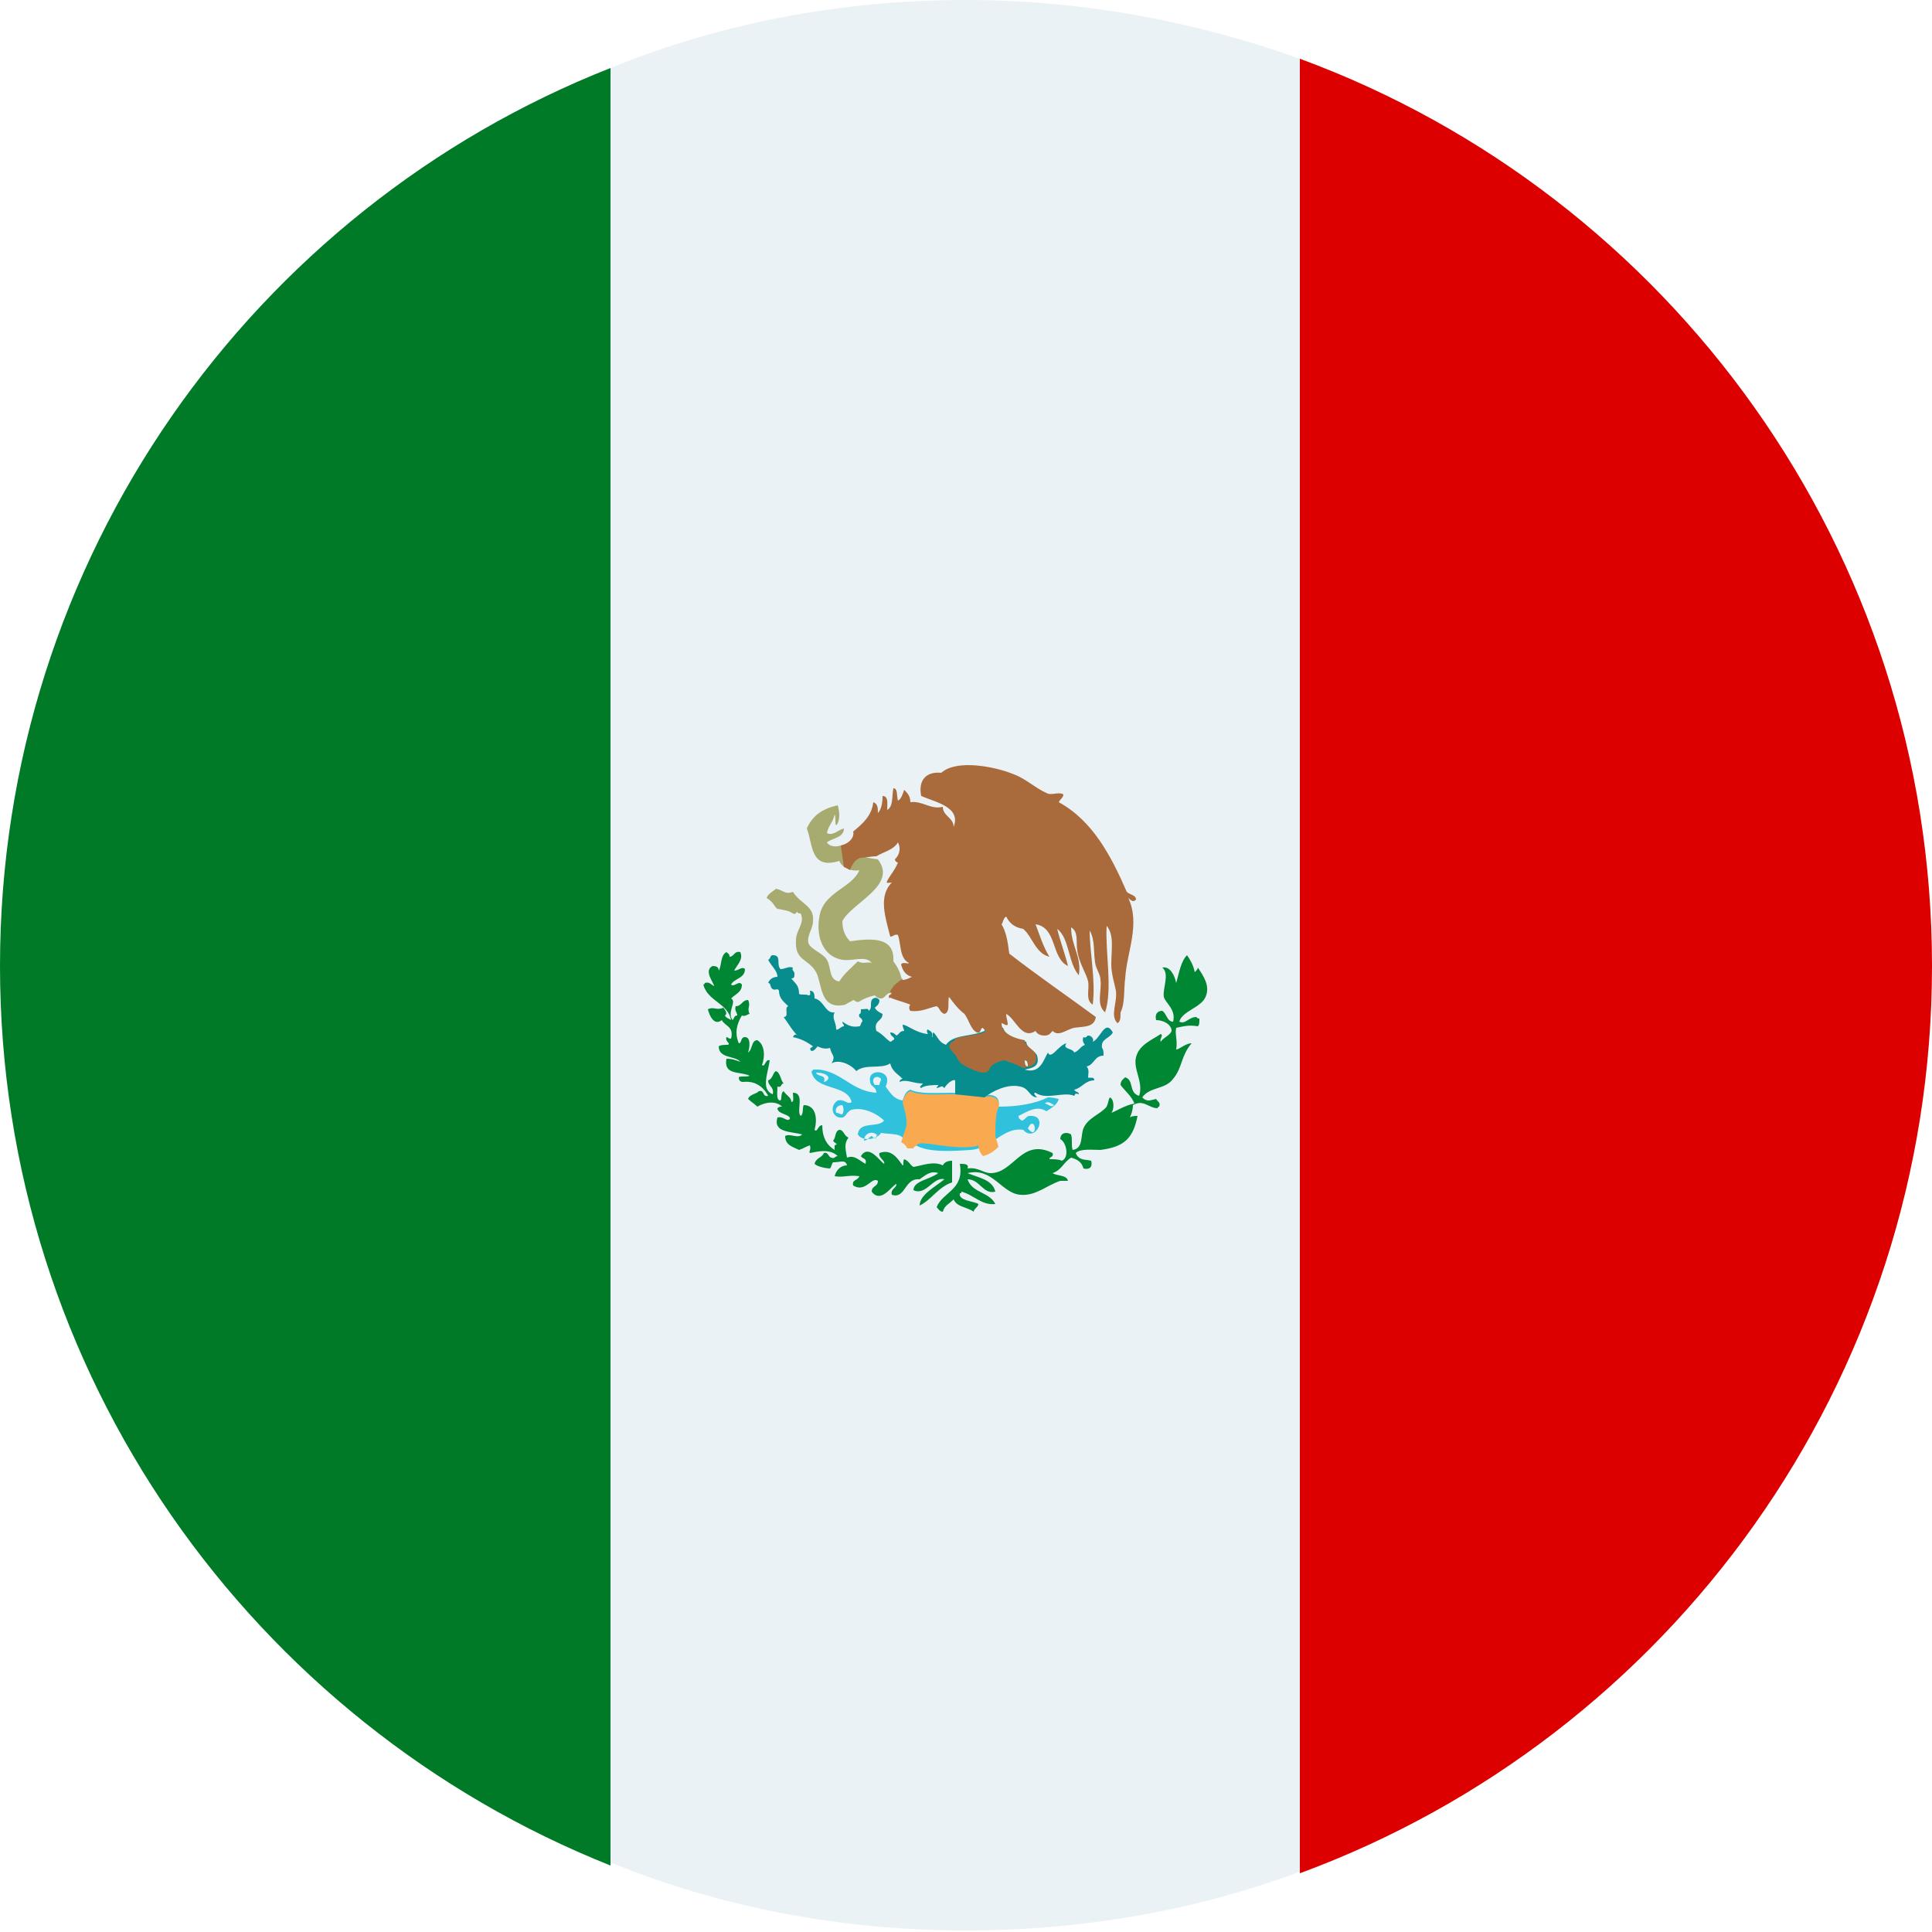
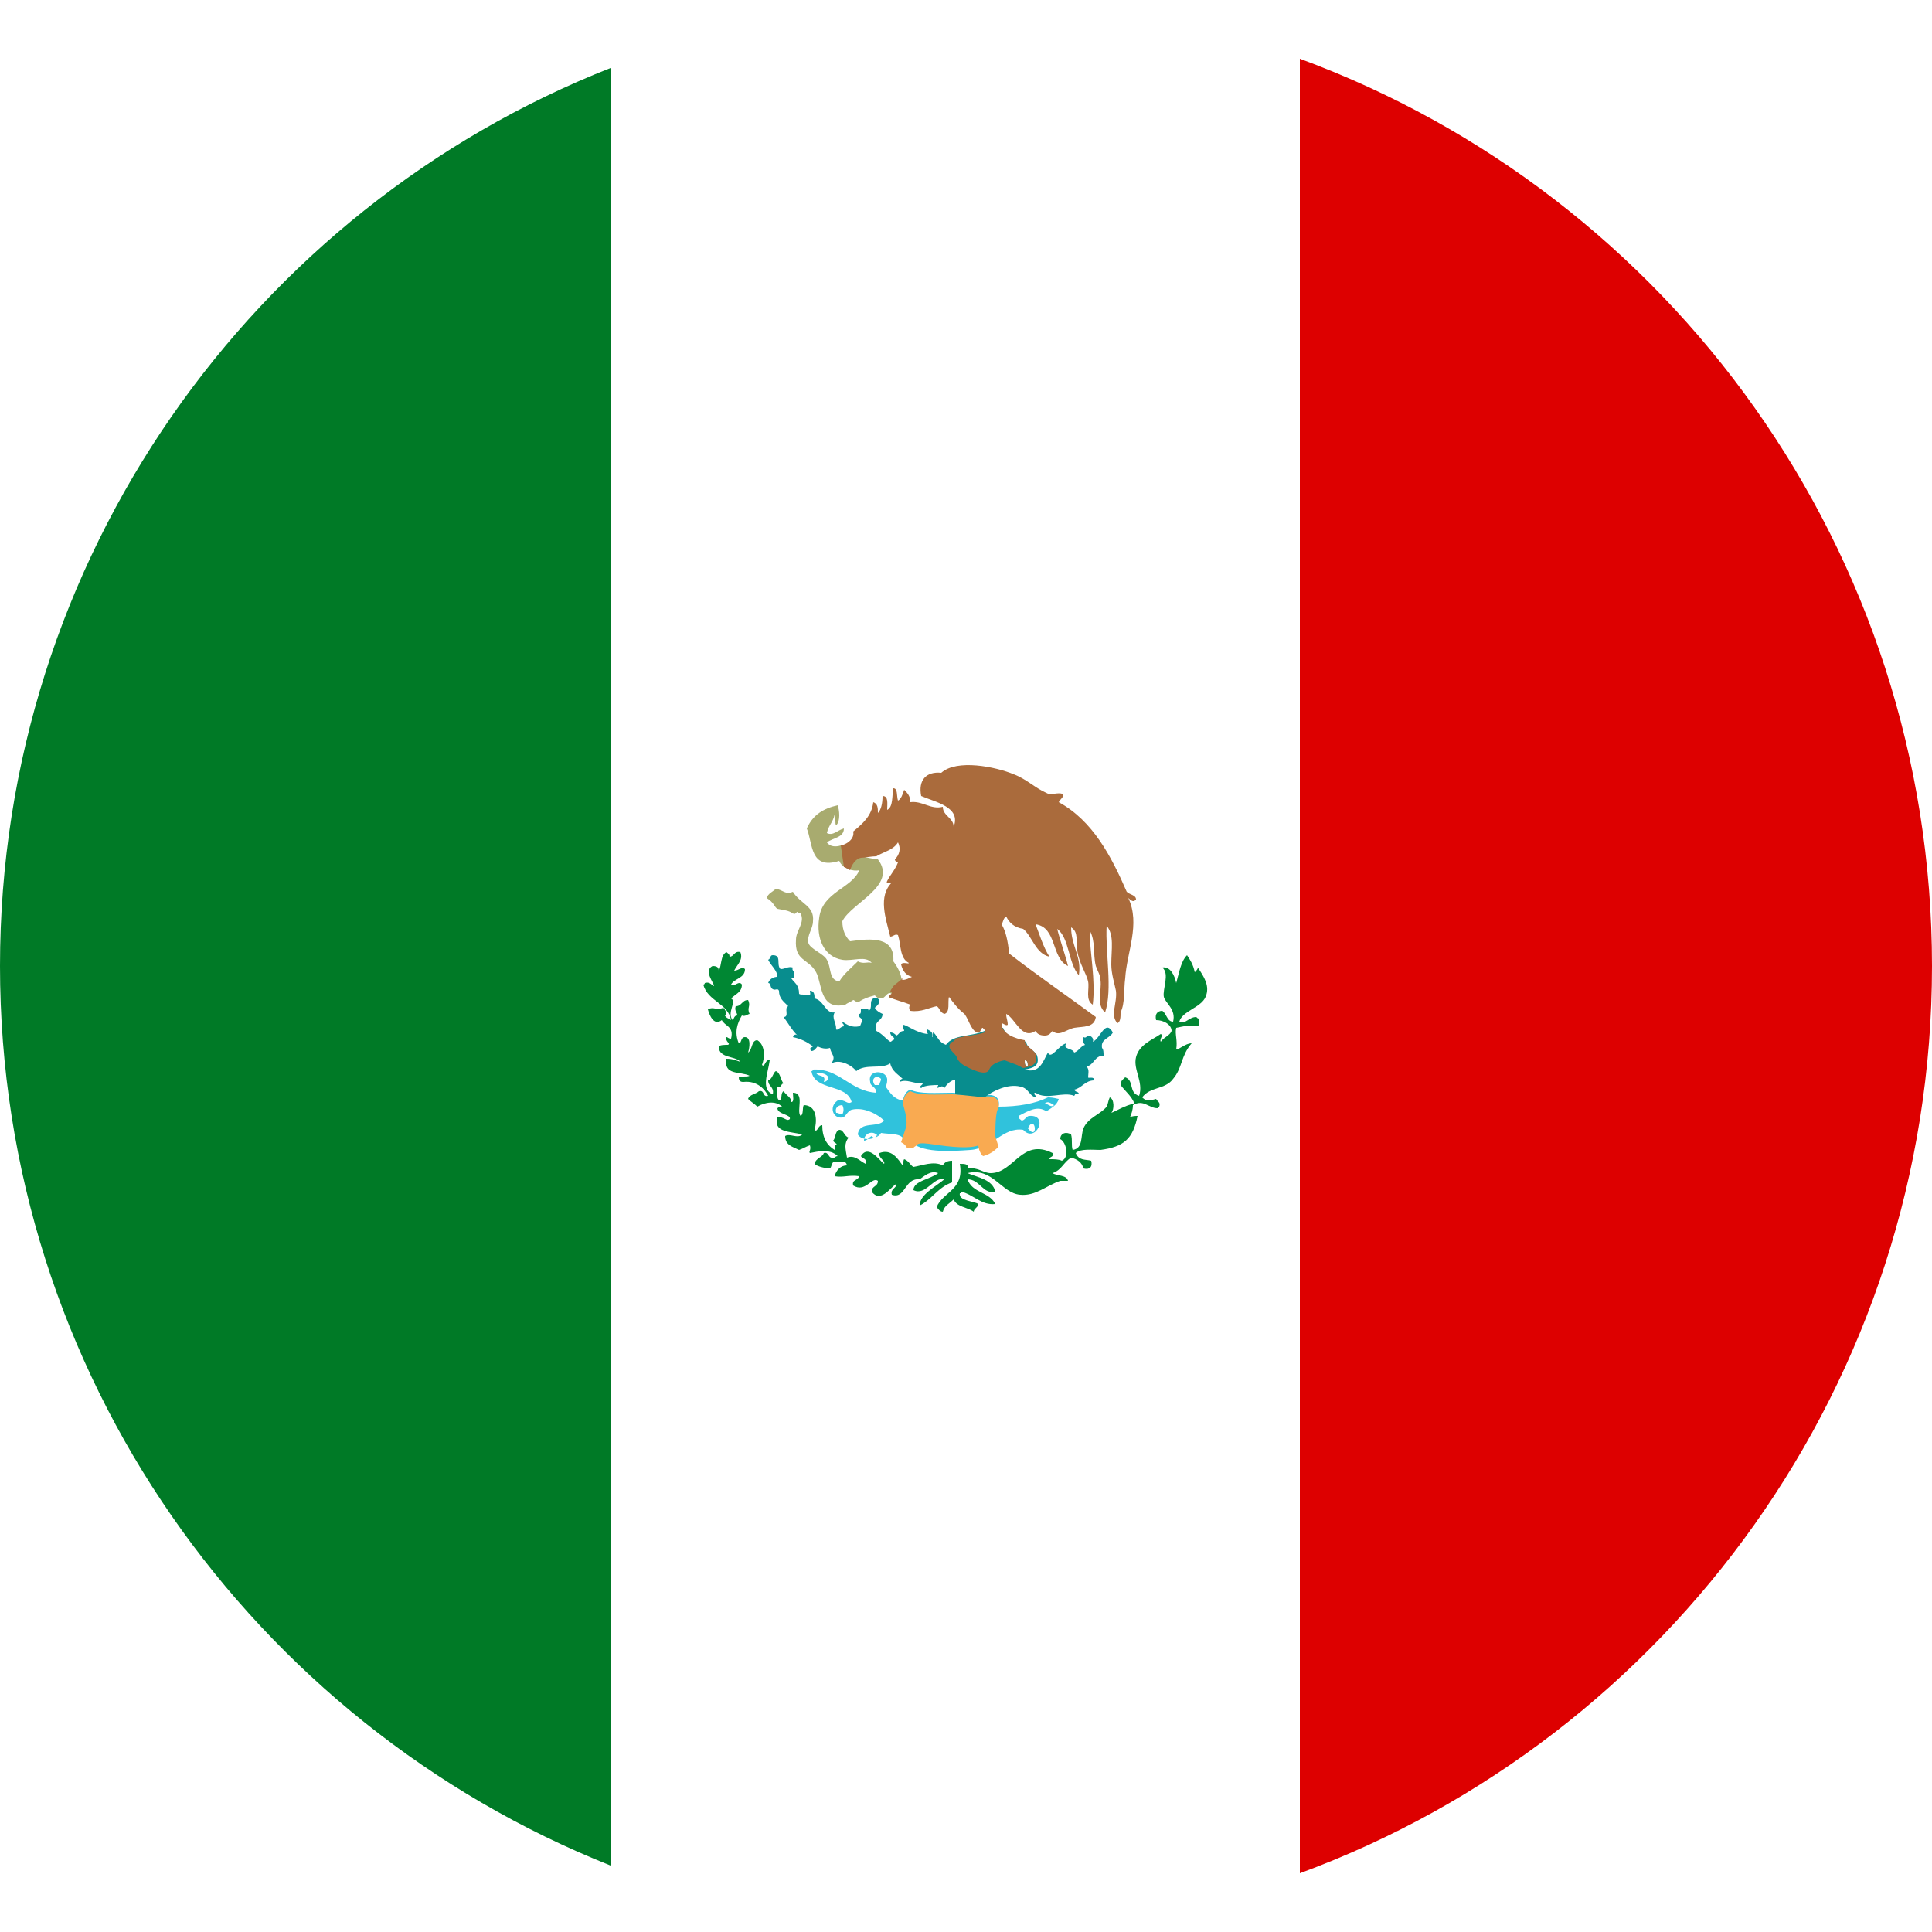
<svg xmlns="http://www.w3.org/2000/svg" version="1.1" id="Layer_1" x="0px" y="0px" viewBox="0 0 125 125" style="enable-background:new 0 0 125 125;" xml:space="preserve">
  <style type="text/css">
	.st0{fill:#007A26;}
	.st1{fill:#EBF2F6;}
	.st2{fill:#DD0000;}
	.st3{fill:#008733;}
	.st4{fill:#30C2DC;}
	.st5{fill:#F9AA51;}
	.st6{fill:#088D8E;}
	.st7{fill:#A8AB6F;}
	.st8{fill:#AA6B3C;}
	.st9{fill:url(#SVGID_1_);}
	.st10{fill:url(#SVGID_2_);}
	.st11{opacity:0.35;fill:#DEE5E9;enable-background:new    ;}
</style>
  <g>
    <g>
      <path class="st0" d="M39.5,4.4v116.3C16.4,111.5,0,88.9,0,62.5S16.4,13.5,39.5,4.4z" />
-       <path class="st1" d="M84.1,3.8v117.3c-6.7,2.5-14,3.8-21.6,3.8c-8.1,0-15.9-1.5-23-4.4V4.4C46.6,1.5,54.4,0,62.5,0    C70.1,0,77.4,1.4,84.1,3.8z" />
      <path class="st2" d="M125,62.5c0,26.9-17,49.9-40.9,58.7V3.8C108,12.6,125,35.6,125,62.5z" />
    </g>
    <g>
      <g>
        <path class="st3" d="M73.1,72.3c0.1-0.1,0.4-0.1,0.5-0.1c-0.3,1.5-0.9,2-2.4,2.2c-0.5,0-1.3-0.1-1.6,0.2c0.2,0.5,0.6,0.4,1,0.5     c0.1,0.4-0.1,0.6-0.5,0.5c-0.1-0.4-0.4-0.6-0.8-0.7c-0.5,0.3-0.6,0.8-1.2,1c0.3,0.2,0.9,0.1,1,0.5c-0.2,0-0.4,0-0.5,0     c-0.9,0.3-1.6,1-2.6,0.9c-1.2-0.1-1.8-1.8-3.4-1.4c0.7,0.3,1.6,0.4,1.8,1.2c-0.8,0.2-1-0.8-1.8-0.8c0.3,0.9,1.4,0.8,1.8,1.6     c-0.9,0.1-1.4-0.6-2.2-0.8c0,0.1,0,0.1-0.1,0.1c-0.1,0.5,0.9,0.5,1.2,0.7c0,0.2-0.3,0.3-0.3,0.5c-0.4-0.3-1.1-0.3-1.3-0.8     c-0.3,0.3-0.6,0.4-0.7,0.8c-0.2,0-0.3-0.2-0.4-0.3c0.4-1,1.8-1.1,1.5-2.8c0.3,0,0.6,0,0.5,0.3c0.7-0.1,1,0.3,1.5,0.3     c1.5,0,2-2.3,4-1.3c0.1,0.3-0.2,0.2-0.2,0.4c0.3,0,0.6,0,0.8,0.1c0.5-0.2,0.3-1.2-0.1-1.4c0-0.4,0.4-0.5,0.7-0.3     c0.1,0.4,0,0.7,0.1,1c0.7-0.1,0.5-0.9,0.7-1.4c0.3-0.7,1.1-0.9,1.5-1.4c0.1-0.2,0.1-0.4,0.2-0.6c0.3,0.1,0.3,0.8,0.1,1     c0.3-0.1,0.9-0.5,1.5-0.6c-0.2-0.5-0.6-0.8-0.9-1.2c0-0.3,0.2-0.4,0.3-0.5c0.6,0.2,0.2,1,0.9,1.2c0.3-0.9-0.4-1.7-0.2-2.5     c0.2-0.8,1-1.1,1.6-1.5c0.2,0.1-0.1,0.3,0,0.5c0.2-0.3,0.6-0.4,0.7-0.7c0-0.4-0.5-0.7-1-0.7c-0.1-0.4,0.1-0.6,0.4-0.6     c0.3,0.2,0.3,0.7,0.7,0.7c0.2-0.8-0.5-1.2-0.6-1.6c-0.1-0.5,0.4-1.5-0.1-1.9c0.5-0.1,0.8,0.5,0.9,1c0.2-0.7,0.3-1.4,0.7-1.8     c0.2,0.3,0.4,0.6,0.5,1.1c0.1-0.1,0.2-0.2,0.2-0.3c0.4,0.6,0.8,1.2,0.5,1.9c-0.3,0.7-1.5,0.9-1.7,1.6c0.4,0.2,0.6-0.3,1.1-0.3     c0.1,0.1,0.1,0.1,0.2,0.1c0,0.3,0,0.4-0.1,0.5c-0.6-0.1-0.9,0-1.4,0.1c-0.1,0.4,0.1,0.8,0,1.4c0.2,0,0.6-0.4,1-0.4     c-0.7,0.8-0.6,1.6-1.2,2.3c-0.5,0.7-1.5,0.5-2,1.2c0.3,0.3,0.5,0.2,0.9,0.1c0.1,0.2,0.3,0.2,0.2,0.5c-0.1,0-0.1,0.1-0.1,0.1     c-0.6,0-0.9-0.6-1.6-0.2C73.3,71.8,73.2,72.1,73.1,72.3z" />
        <path class="st3" d="M61.1,76.3c-0.7-0.2-1.2,1.1-2,0.7c0-0.6,1.1-0.7,1.6-1.1c-0.5-0.2-0.9,0.2-1.2,0.4c-1-0.1-0.9,1.3-1.8,1     c-0.1-0.4,0.3-0.4,0.3-0.7c-0.3,0.1-1,1.3-1.6,0.5c0-0.4,0.4-0.3,0.4-0.7c-0.4-0.3-0.8,0.8-1.6,0.3c-0.1-0.4,0.3-0.3,0.4-0.6     c-0.7-0.1-1,0.1-1.6,0c0.1-0.4,0.4-0.7,0.8-0.7c-0.1-0.4-0.4-0.2-0.9-0.2c-0.1,0.1-0.1,0.3-0.2,0.4c-0.2,0-0.8-0.1-1-0.3     c0.1-0.4,0.5-0.4,0.6-0.7c0.3-0.1,0.3,0.3,0.5,0.3c0.2,0.1,0.2-0.1,0.4-0.1c-0.5-0.5-1.3-0.3-1.8-0.2c-0.1-0.1,0.1-0.2,0-0.5     c-0.3,0.1-0.4,0.2-0.7,0.3c-0.4-0.2-0.9-0.3-0.9-0.9c0.3-0.2,0.8,0.2,1.1-0.1c-0.7-0.2-1.9-0.1-1.6-1.1c0.4-0.1,0.6,0.3,0.8,0.1     c0.1-0.3-0.8-0.3-0.8-0.7c0.1-0.1,0.2-0.1,0.3-0.1c-0.4-0.4-1.1-0.3-1.6,0c-0.2-0.2-0.4-0.3-0.6-0.5c0.1-0.3,0.5-0.3,0.7-0.5     c0.4-0.1,0.2,0.4,0.6,0.3c-0.2-0.4-0.7-1-1.6-0.9c-0.1,0-0.3,0-0.3-0.3c0.1-0.1,0.5,0,0.7-0.1c-0.6-0.3-1.7,0-1.5-1.1     c0.4,0,0.6,0.1,0.9,0.2c-0.3-0.4-1.4-0.2-1.4-1c0.1-0.1,0.4-0.1,0.6-0.1c0.2-0.1-0.2-0.2-0.1-0.5c0.1,0,0.1,0.1,0.3,0.1     c0.2-0.8-0.4-0.8-0.6-1.2c-0.5,0.4-0.8-0.3-0.9-0.7c0.4-0.2,0.5,0.1,1-0.1c0.1,0.1,0.3,0.4,0.1,0.5c0.1,0.2,0.3,0.2,0.4,0.3     c-0.2-1.1-1.5-1.2-1.8-2.3c0.1,0,0.1-0.1,0.1-0.1c0.3-0.1,0.4,0.1,0.6,0.2c0-0.2-0.7-1-0.1-1.3c0.3,0,0.4,0.1,0.4,0.3     c0.2-0.3,0.1-1,0.5-1.2c0.1,0.1,0.2,0.1,0.2,0.3c0.3,0,0.3-0.4,0.7-0.3c0.2,0.5-0.2,0.8-0.4,1.2c0.3,0,0.5-0.3,0.7-0.1     c0,0.6-0.7,0.6-0.9,1c0.2,0.2,0.5-0.3,0.7,0c0,0.5-0.4,0.6-0.7,0.9c0.4,0.2-0.3,0.9,0.1,1.4c0.1-0.1,0.1-0.3,0.3-0.3     c0-0.2-0.2-0.3-0.1-0.6c0.4,0,0.4-0.4,0.8-0.4c0.2,0.4-0.1,0.5,0.1,0.9c-0.1,0-0.3,0.2-0.5,0.1c-0.3,0.5-0.5,1.1-0.2,1.8     c0.2,0,0.1-0.4,0.4-0.4c0.4,0,0.3,0.7,0.2,1c0.3-0.2,0.2-0.8,0.6-0.8c0.5,0.3,0.5,1.1,0.3,1.6c0.2,0.2,0.2-0.4,0.5-0.3     c-0.1,0.8-0.6,1.9,0.2,2.2c0.1-0.5-0.3-0.5-0.3-0.9c0.3-0.1,0.3-0.5,0.5-0.6c0.3,0.1,0.3,0.6,0.5,0.8c-0.2,0-0.1,0.3-0.4,0.2     c0,0.4-0.1,0.9,0.2,0.9c0.1-0.1,0-0.5,0.2-0.6c0.2,0.3,0.5,0.4,0.5,0.7c0.2,0,0.1-0.4,0.1-0.6c0.8,0,0.2,1.2,0.5,1.5     c0.2-0.1,0.1-0.5,0.2-0.7c0.8,0,0.9,0.9,0.7,1.6c0.2,0.2,0.2-0.3,0.5-0.3c0,0.8,0.3,1.3,0.8,1.6c0-0.1,0-0.2,0-0.3     c0.3-0.1,0-0.1-0.1-0.3c0.2-0.2,0.1-0.6,0.4-0.7c0.3,0,0.3,0.4,0.6,0.5c-0.3,0.4-0.2,0.7-0.1,1.3c0.5-0.2,0.8,0.2,1.2,0.4     c0.1-0.4-0.2-0.3-0.3-0.5c0.5-0.8,1.2,0.3,1.5,0.5c0.1-0.2-0.4-0.4-0.3-0.7c0.8-0.3,1.2,0.4,1.5,0.8c0.1,0,0-0.3,0.1-0.4     c0.3,0.1,0.4,0.4,0.6,0.5c0.6-0.1,1.3-0.4,1.9-0.1c0.1-0.2,0.3-0.3,0.6-0.3c0,0.5,0,0.9,0,1.4c-0.9,0.3-1.3,1.1-2.1,1.5     C59.5,77.3,60.5,76.8,61.1,76.3z" />
      </g>
      <g>
        <path class="st4" d="M67.8,71c-0.8,0.4-1.9,0.6-3.2,0.6c0.2-0.9-0.8-0.8-1.1-0.7l0.1-0.1l0,0l-2-0.1c-1,0-2.1,0.1-2.7-0.2     c-0.3,0.1-0.4,0.4-0.5,0.7c-0.6-0.1-0.8-0.5-1.1-0.9c0.1-0.2,0.1-0.3,0.1-0.5c-0.1-0.6-1.3-0.6-1.1,0.2c0,0.3,0.4,0.3,0.4,0.7     c-1.7-0.1-2.4-1.6-4.1-1.5c0,0,0,0.1-0.1,0.1c0.2,1.3,2.3,0.8,2.6,2c-0.3,0.2-0.4-0.2-0.9-0.1c-0.6,0.4-0.3,1.2,0.3,1.1     c0.2,0,0.3-0.4,0.6-0.5c0.8-0.2,1.7,0.3,2.1,0.7c-0.4,0.5-1.6,0-1.7,0.9c0.3,0.5,1.3,0.3,1.5-0.1c0.6,0.1,1.4,0,1.5,0.5     c0.1,0,0.3,0,0.4,0c0.6,0.8,2.5,0.7,3.9,0.6c1.4-0.1,2.1-1.5,3.4-1.3c0.8,0.9,1.7-1,0.4-0.9c-0.2,0-0.3,0.3-0.5,0.3     c-0.1-0.1-0.2-0.1-0.2-0.3c0.6-0.3,1.2-0.7,1.8-0.3c0.3-0.2,0.7-0.4,0.8-0.8C68.4,71.1,68.2,71,67.8,71z M53.3,70     c0.2-0.5-0.4-0.3-0.5-0.6c0.4,0,0.7,0.1,0.8,0.3C53.6,69.9,53.4,70,53.3,70z M54.5,72.1c-0.2,0-0.2-0.1-0.4-0.1     c-0.1-0.3,0.1-0.5,0.4-0.5C54.6,71.7,54.6,71.9,54.5,72.1z M56.9,70.2c-0.1,0-0.2,0-0.3,0c-0.3-0.4,0.1-0.7,0.4-0.4     C57,70,56.9,70,56.9,70.2z M56.7,73.6c-0.1,0.1-0.2,0-0.3-0.1c-0.2,0.1-0.3,0.3-0.5,0.3c0-0.5,0.6-0.7,0.9-0.3     C56.7,73.4,56.7,73.5,56.7,73.6z M66.5,73C67,72,67.2,73.9,66.5,73L66.5,73z M67.6,71.4c0.2-0.2,0.4,0,0.6,0.1     C68,71.7,67.8,71.4,67.6,71.4z" />
        <path class="st5" d="M64.4,73.5c0-0.5,0-1.6,0.2-1.8c0.2-0.9-0.8-0.8-1.1-0.7l0.1-0.1l-2-0.1c-1,0-2.1,0.1-2.7-0.2     c-0.3,0.1-0.4,0.4-0.5,0.7c0,0.2,0.4,1.1,0.2,1.7c-0.1,0.3-0.2,0.6-0.3,0.9c0.2,0.1,0.3,0.2,0.4,0.4c0.1,0,0.3,0,0.4,0l0,0     c0-0.1,0.1-0.1,0.2-0.2c0.2-0.3,1.1,0,2.4,0.1c1.3,0.1,1.6-0.1,1.6-0.1s0,0.4,0.3,0.7c0.4-0.1,0.7-0.3,1-0.6     C64.5,73.8,64.4,73.6,64.4,73.5z" />
        <path class="st6" d="M72,66.8c-0.5-0.9-0.8,0.4-1.3,0.6c0.1-0.2-0.1-0.4-0.3-0.4c-0.1,0-0.1,0.2-0.3,0.1c-0.1,0.2,0,0.4,0.1,0.5     c-0.3,0.1-0.4,0.4-0.7,0.5c-0.1-0.3-0.8-0.2-0.5-0.6c-0.5,0.1-1,1.1-1.2,0.6c-0.3,0.5-0.5,1.4-1.5,1.1c0.5-0.1,1-0.2,0.8-0.9     c-0.1-0.3-0.7-0.5-0.7-0.9c-0.6-0.1-1.3-0.3-1.5-0.9l0,0l-1.2,0.1c0,0,0,0,0,0.1c-0.9,0.4-2,0.2-2.5,0.9     c-0.5-0.2-0.5-0.5-0.8-0.8c-0.1,0,0,0.3-0.1,0.3c0.1-0.3-0.1-0.4-0.3-0.5c-0.1,0.2,0.1,0.3,0,0.3c-0.8-0.1-1.3-0.6-1.6-0.6     c0,0.2,0.1,0.3,0.1,0.4c-0.3,0-0.3,0.2-0.5,0.3c-0.1-0.1-0.2-0.2-0.4-0.2c0,0.3,0.4,0.3,0.2,0.5c-0.1,0-0.1,0.1-0.2,0.1     c-0.3-0.2-0.5-0.5-0.9-0.7c-0.2-0.7,0.4-0.6,0.4-1.1c-0.2-0.1-0.4-0.2-0.5-0.4c0.1-0.1,0.3-0.2,0.3-0.5c-0.1-0.1-0.2-0.2-0.4-0.1     c-0.3,0.2,0,0.6-0.3,0.8c0-0.2-0.2-0.1-0.5-0.1c0,0.2,0,0.3-0.1,0.3c-0.1,0.3,0.2,0.2,0.2,0.5c-0.1,0-0.1,0.3-0.2,0.3     c-0.5,0.1-0.8-0.1-1.1-0.3c0,0.2,0.1,0.1,0.1,0.3c-0.2,0-0.4,0.3-0.5,0.2c0-0.5-0.3-0.7-0.1-1.1c-0.6,0.1-0.7-0.8-1.3-0.9     c0-0.2,0-0.5-0.3-0.5c0,0.1,0.1,0.3-0.1,0.3c-0.1-0.1-0.5,0-0.6-0.1c0-0.6-0.3-0.7-0.5-1c0.2,0,0.2-0.1,0.2-0.3s-0.2-0.2-0.1-0.4     c-0.3-0.1-0.5,0.1-0.8,0.1c-0.3-0.3,0.1-0.9-0.5-0.9c-0.2,0-0.1,0.2-0.3,0.3c0.2,0.4,0.6,0.7,0.6,1.1c-0.2,0-0.5,0.1-0.6,0.4     c0.2,0,0.1,0.3,0.3,0.4c0.2,0.1,0.3-0.1,0.4,0.1c0,0.5,0.3,0.7,0.6,1c-0.3,0.1,0.1,0.7-0.3,0.7c0.3,0.4,0.5,0.8,0.9,1.2     c-0.1-0.1-0.2-0.1-0.3,0.1c0.5,0.1,0.9,0.3,1.3,0.6c-0.1,0.1-0.3,0.1-0.1,0.3c0.2,0,0.3-0.2,0.4-0.3c0.2,0.1,0.5,0.2,0.8,0.1     c0.1,0.5,0.4,0.5,0.1,1c0.5-0.3,1.3,0.1,1.6,0.5c0.6-0.5,1.6-0.1,2.2-0.5c0.1,0.5,0.5,0.7,0.8,1c-0.1,0-0.2,0.1-0.2,0.2     c0.5-0.2,0.8,0.1,1.5,0.1c0,0.1-0.3,0.2-0.1,0.3c0.2-0.2,0.9-0.2,1.1-0.2c0,0.1-0.1,0.1-0.1,0.2c0.4-0.1,0.3-0.2,0.5,0     c0.1-0.2,0.5-0.6,0.7-0.5c0,0.3,0,0.6,0,0.9l1.9,0.2c0.5-0.4,1.5-0.9,2.3-0.7c0.6,0.1,0.6,0.7,1.1,0.7c-0.1-0.1-0.3-0.3-0.1-0.3     c0.7,0.5,1.8-0.1,2.5,0.2c0.1-0.1,0-0.2,0.3-0.1c0-0.2-0.2-0.1-0.3-0.3c0.5-0.1,0.7-0.6,1.3-0.6c0-0.3-0.4-0.1-0.4-0.2     c0-0.2,0.1-0.5-0.1-0.7c0.5-0.1,0.5-0.7,1.1-0.7c0-0.2,0-0.4-0.1-0.5C71.2,67.2,71.8,67.2,72,66.8z M66.3,68.6     c0.2,0,0.2,0.2,0.2,0.4C66.3,69,66.3,68.8,66.3,68.6z" />
        <path class="st7" d="M50.3,58.8c0.5,0.1,0.7,0.1,1,0.3c0.2,0.1,0.2-0.1,0.3-0.1c0,0.1,0.1,0.1,0.2,0.1c0.3,0.6-0.3,1.1-0.3,1.7     c-0.1,1.4,0.8,1.2,1.3,2.1c0.4,0.7,0.2,2.5,1.9,2.1c0.1-0.1,0.4-0.2,0.5-0.3c0.1,0,0.2,0.2,0.4,0.1c0.3-0.2,0.6-0.3,1-0.4     c0.1,0.1,0.2,0.2,0.4,0.2c0.3,0,0.4-0.5,0.7-0.3c0,0.2-0.2,0.1-0.2,0.3c1.7-0.7,0.3-2.4,0.3-2.4c0.1-1.6-1.4-1.5-2.8-1.3     c-0.3-0.3-0.5-0.7-0.5-1.3c0.6-1.2,3.6-2.3,2.3-4c0,0-0.8-0.1-1-0.2c-0.2-0.1-1.1-0.4-1.3-0.6c0,0,0-0.1-0.1-0.1     c-0.3,0.1-0.7,0.1-0.9-0.2c0.4-0.3,1.1-0.3,1.1-0.9c-0.4,0.1-0.7,0.5-1.1,0.3c0.1-0.5,0.4-0.7,0.5-1.2c0.1,0.2,0,0.6,0.1,0.7     c0.3-0.3,0.2-1,0.1-1.3c-0.9,0.2-1.6,0.6-2,1.5c0.4,1,0.2,2.7,2.1,2.1c0.2,0.5,0.9,0.7,1.3,0.6c-0.5,1.2-2.4,1.4-2.6,3.1     c-0.2,1.3,0.3,2.5,1.5,2.7c0.7,0.1,1.5-0.3,1.9,0.2c-0.3-0.1-0.5,0.1-0.9-0.1c-0.4,0.4-0.9,0.8-1.2,1.3c-0.7-0.1-0.5-0.9-0.8-1.4     c-0.2-0.4-1.1-0.7-1.2-1.1c-0.1-0.5,0.3-0.9,0.3-1.4c0.1-1-0.8-1.1-1.3-1.9c-0.5,0.2-0.6-0.1-1.1-0.2c-0.2,0.2-0.5,0.3-0.6,0.6     C50.1,58.4,50.1,58.7,50.3,58.8z" />
        <g>
          <path class="st8" d="M58.5,63.4L58.5,63.4L58.5,63.4z" />
          <path class="st8" d="M73.5,58.2c0-0.3-0.4-0.3-0.6-0.5c-1-2.3-2.2-4.6-4.4-5.8c0.1-0.2,0.3-0.3,0.3-0.5      c-0.3-0.2-0.8,0.1-1.1-0.1c-0.7-0.3-1.3-0.9-2.1-1.2c-1.2-0.5-3.7-1-4.7-0.1c-1-0.1-1.5,0.5-1.3,1.5c0.9,0.4,2.6,0.7,2.1,2      c0-0.6-0.7-0.7-0.7-1.3c-0.8,0.2-1.3-0.4-2.1-0.3c0-0.4-0.2-0.6-0.4-0.8c-0.1,0.3-0.2,0.6-0.4,0.7c-0.1-0.3,0-0.8-0.3-0.8      c-0.1,0.5,0,1.2-0.4,1.4c0-0.4,0.1-0.9-0.3-0.9c0,0.5-0.1,0.9-0.3,1.1c0-0.3,0-0.6-0.3-0.7c-0.1,0.9-0.7,1.4-1.3,1.9      c0.1,0.4-0.3,0.8-0.8,0.9l0,0l0.2,1.4c0.1,0,0.4,0.2,0.4,0.2l0,0c0,0,0.2-0.7,0.7-0.8c0.2,0,0.7-0.1,1-0.1l0,0      c0.5-0.3,1.1-0.4,1.4-0.9c0.2,0.4,0.1,0.8-0.2,1.1c0,0.1,0.1,0.2,0.2,0.2c-0.2,0.5-0.5,0.8-0.7,1.2c-0.1,0.2,0.1,0.1,0.3,0.1      c-0.9,0.9-0.4,2.3-0.1,3.5c0.2,0,0.3-0.2,0.5-0.1c0.2,0.6,0.1,1.5,0.7,1.8c0,0.1-0.4-0.1-0.5,0.1c0.1,0.4,0.3,0.7,0.7,0.8      c-0.2,0.1-0.4,0.2-0.6,0.2c-0.1-0.1-0.1-0.1,0-0.1l0,0c-0.1,0.1-0.5,0.4-0.6,0.5c0,0.1-0.2,0.2-0.2,0.4h0.1      c0,0.2-0.2,0.1-0.2,0.3c0.4,0.2,0.9,0.3,1.4,0.5c-0.1,0.1-0.1,0.3,0,0.4c0.7,0.1,1.2-0.2,1.7-0.3c0.2,0.1,0.2,0.4,0.5,0.5      c0.4-0.1,0.2-0.8,0.3-1.1c0.3,0.4,0.6,0.8,1,1.1c0.3,0.4,0.4,1,0.8,1.2c0.3,0.1,0.2-0.3,0.4-0.3c0,0.1,0.2,0.1,0.1,0.3      c-0.6,0.2-1.3,0.2-1.9,0.4c0,0.1-0.1,0.2-0.2,0.2c-0.5,0.4,0.2,0.7,0.3,1s0.4,0.5,0.6,0.6c0.2,0.1,1.3,0.7,1.5,0.2      c0.2-0.5,1-0.6,1-0.6l0.8,0.3l0.4,0.2c0.5-0.1,1-0.2,0.8-0.9c-0.1-0.3-0.7-0.5-0.7-0.9c-0.6-0.1-1.5-0.4-1.5-1.1      c0.1,0,0.3,0.2,0.4,0.1c0-0.3-0.1-0.4-0.1-0.7c0.6,0.3,1,1.7,1.9,1.1c0.1,0.2,0.3,0.3,0.6,0.3c0.3,0,0.4-0.2,0.5-0.3      c0.4,0.4,0.9-0.1,1.4-0.2c0.6-0.1,1.3,0,1.4-0.7c-1.9-1.4-3.8-2.7-5.6-4.1c-0.1-0.8-0.2-1.4-0.5-1.9c0.1-0.1,0.1-0.4,0.3-0.5      c0.2,0.4,0.5,0.7,1.1,0.8c0.6,0.5,0.8,1.6,1.7,1.8c-0.4-0.6-0.7-1.6-0.9-2.1c1.4,0.2,1,2.2,2.1,2.7c-0.2-0.8-0.5-1.6-0.7-2.4      c0.8,0.6,0.7,2.2,1.4,3c0.2-1.2-0.5-1.9-0.5-3.1c0.5,0.3,0.3,0.9,0.4,1.5c0.1,0.8,0.6,1.5,0.7,2c0.1,0.5-0.2,1.2,0.3,1.5      c0.2-1.6-0.2-3.4-0.2-4.8c0.4,0.7,0.2,1.5,0.4,2.3c0.1,0.3,0.3,0.6,0.3,0.9c0.1,0.7-0.3,1.6,0.3,2.1c0.5-1.5,0-3.9,0.1-5.6      c0.5,0.6,0.3,1.5,0.3,2.5c0,0.6,0.2,1.2,0.3,1.7c0.1,0.8-0.4,1.6,0.1,2.1c0.2-0.1,0.2-0.4,0.2-0.7c0.3-0.6,0.2-1.5,0.3-2.2      c0.1-1.7,1-3.5,0.2-5.2C73.3,58.4,73.4,58.3,73.5,58.2z M66.3,68.6c0.2,0,0.2,0.2,0.2,0.4C66.3,69,66.3,68.8,66.3,68.6z" />
        </g>
      </g>
    </g>
    <circle class="st9" cx="62.5" cy="62.5" r="62.5" />
    <linearGradient id="SVGID_2_" gradientUnits="userSpaceOnUse" x1="62.5" y1="76.779" x2="62.5" y2="117.85" gradientTransform="matrix(1 0 0 1 0 -74)">
      <stop offset="0" style="stop-color:#FFFFFF;stop-opacity:0.75" />
      <stop offset="1" style="stop-color:#FFFFFF;stop-opacity:0" />
    </linearGradient>
  </g>
</svg>